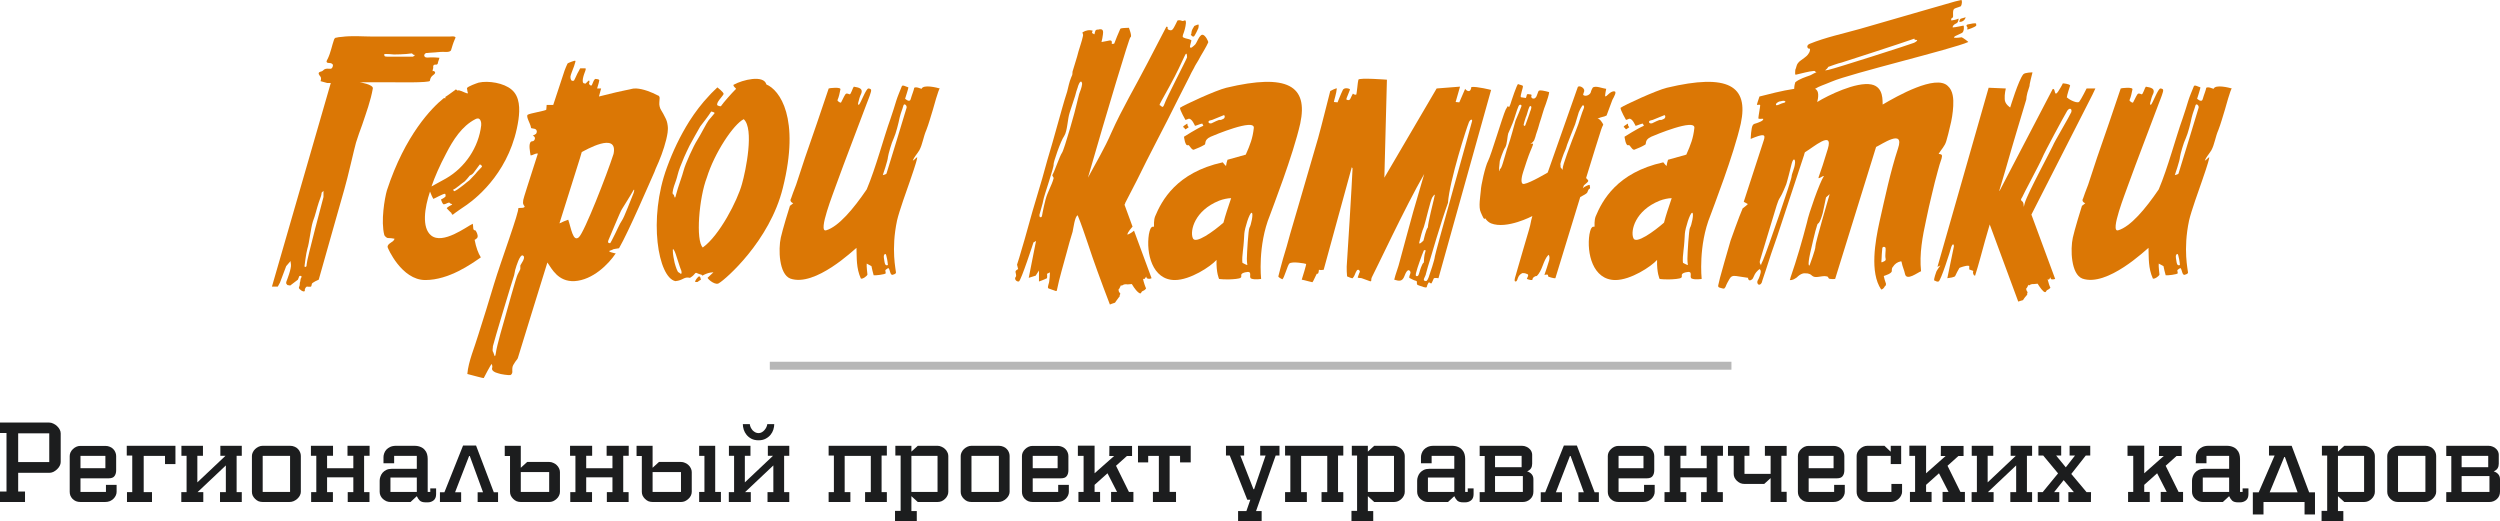
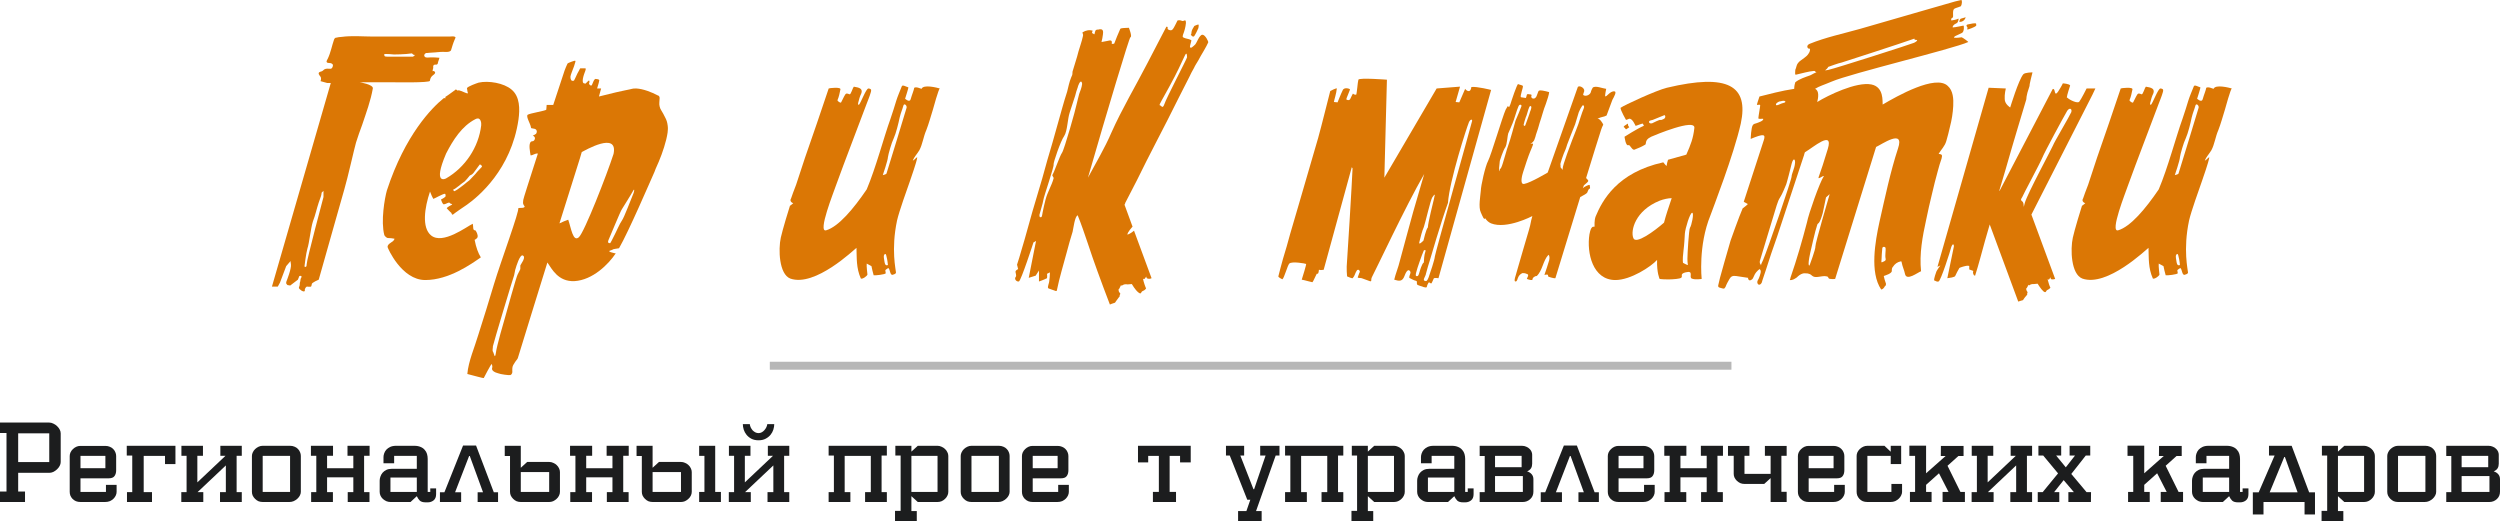
<svg xmlns="http://www.w3.org/2000/svg" width="772" height="161" viewBox="0 0 772 161" fill="none">
  <path d="M140.306 11.289C140.87 11.515 140.644 11.628 140.419 12.192C139.967 13.208 139.628 14.337 139.29 15.466C138.951 16.369 136.919 15.918 136.129 16.03C134.661 16.143 133.194 16.256 131.613 16.369C131.613 16.369 131.5 16.369 131.387 16.482C131.049 16.708 130.823 17.159 131.162 17.498C131.5 17.95 132.403 17.724 132.968 17.724C133.871 17.724 134.774 17.724 135.677 17.837C135.677 18.175 135.451 18.514 135.339 18.966C135.226 19.192 135.226 19.643 135.113 19.756C134.887 20.095 134.548 19.869 134.21 19.982C133.984 19.982 133.871 20.095 133.871 20.207C133.645 20.546 133.871 20.772 133.758 21.111C133.645 21.224 133.645 21.901 133.532 22.014C133.758 21.788 134.21 22.014 134.323 22.239C134.435 22.465 134.323 22.691 134.097 22.917C133.871 23.143 133.645 23.256 133.419 23.481C132.968 23.933 132.855 24.384 132.742 24.949C132.742 25.626 121.792 25.401 120.776 25.401C119.082 25.401 112.76 25.401 111.067 25.401C111.067 25.401 115.357 26.078 115.131 27.32C114.454 31.158 113.099 34.77 111.857 38.496C111.18 40.302 110.503 42.221 109.938 44.028C109.486 45.495 107.342 55.091 106.326 58.477C105.422 61.751 104.406 65.138 103.503 68.412C101.81 74.395 100.117 80.378 98.423 86.362C98.423 86.362 96.278 87.265 96.278 87.716C96.278 88.055 96.052 88.507 96.052 88.507C96.052 88.507 95.488 88.619 94.924 88.507C94.472 88.394 94.133 89.297 94.133 89.297C94.133 89.297 94.133 89.297 94.133 89.748C94.02 90.313 93.117 89.748 93.117 89.748C93.117 89.748 93.117 89.748 92.553 89.297C91.988 88.732 92.553 88.619 92.553 87.829C92.553 87.039 92.779 87.039 92.779 86.475C92.779 85.91 93.117 85.797 93.117 85.459C93.117 85.007 92.44 85.233 92.44 85.233L91.988 86.362L89.618 88.168C89.618 88.168 89.618 88.168 88.94 88.055C88.376 87.942 88.94 88.055 88.602 87.829C88.15 87.49 88.489 86.813 88.489 86.813C88.489 86.813 90.069 82.862 89.844 81.62C89.731 81.056 89.731 80.717 89.731 80.604L88.376 82.185L86.457 87.265L85.779 88.507H83.973L102.149 25.626C101.81 25.626 101.471 25.626 101.245 25.626C101.133 25.626 101.133 25.626 101.02 25.626L98.988 25.062C98.988 25.062 99.326 24.272 98.988 23.707C98.649 23.256 97.859 22.465 98.988 22.127C99.665 22.014 99.778 21.675 100.117 21.449C100.681 21.111 101.245 21.224 101.923 21.224C102.036 21.224 102.149 21.224 102.261 21.224C102.374 21.111 102.487 20.998 102.6 20.885C102.939 20.207 102.939 19.869 102.261 19.53C101.923 19.417 101.02 19.53 100.907 19.192C100.681 18.966 101.133 18.288 101.245 18.063C102.149 16.143 102.487 14.111 103.165 12.192C103.277 12.079 103.277 11.854 103.503 11.741C103.616 11.628 103.729 11.628 103.842 11.628C104.406 11.515 104.858 11.402 105.422 11.402C108.696 10.95 112.083 11.289 115.244 11.289C121.114 11.289 126.985 11.289 132.855 11.289C134.887 11.289 136.806 11.289 138.838 11.289C139.177 11.289 139.854 11.176 140.306 11.289ZM99.891 60.848V58.929L99.326 59.493C99.213 60.397 99.213 60.397 98.423 62.542C97.746 64.574 97.407 66.38 96.617 68.412C95.94 70.557 95.488 75.185 94.924 76.766C94.472 78.346 94.02 82.297 94.02 82.297C94.02 82.297 94.698 82.862 94.698 81.62C94.698 80.266 99.891 60.848 99.891 60.848ZM127.549 17.498C127.549 17.498 128.452 16.821 128.114 16.934C127.775 17.159 127.21 16.482 127.21 16.482C125.065 16.821 121.679 16.821 121.679 16.821C121.679 16.821 118.518 16.482 118.631 16.821C118.744 17.159 118.518 17.498 119.534 17.498C120.55 17.498 127.549 17.498 127.549 17.498Z" fill="#DB7705" />
-   <path d="M157.963 27.658C160.56 29.803 160.56 33.642 160.108 36.915C157.851 52.381 147.69 60.735 144.191 63.219C143.852 63.445 140.352 65.815 140.014 66.154C139.562 66.606 139.449 65.815 139.336 65.703C139.111 65.59 138.095 64.461 137.982 64.348C137.869 64.235 138.433 63.783 139.336 63.332C140.127 62.88 139.111 63.106 138.885 62.654C138.546 62.316 137.869 62.993 137.079 63.106C136.627 63.106 136.288 61.864 136.176 61.639C136.401 61.413 136.966 61.3 137.53 60.735C137.643 60.622 137.643 59.945 137.417 59.832C136.74 59.832 134.256 61.3 133.805 61.413C133.579 61.074 133.127 60.058 132.789 59.155C131.095 64.122 130.192 70.331 133.127 72.702C136.74 75.637 144.078 69.992 145.997 69.089C146.223 69.992 145.884 71.234 146.787 71.121C147.013 71.347 147.69 72.476 147.465 73.266C147.352 73.605 146.674 74.056 146.561 74.056C147.013 76.427 147.69 78.233 148.481 79.475C145.545 81.507 138.659 86.475 131.321 86.475C123.983 86.475 119.693 76.54 119.693 76.314C119.581 75.073 121.613 74.847 121.838 73.718C121.161 73.605 120.484 73.492 119.693 73.492C119.468 73.492 118.79 72.928 118.677 72.589C117.549 68.299 118.79 61.187 119.468 58.816C125.112 41.544 133.466 33.19 136.966 30.368C137.079 30.255 137.304 30.255 137.53 30.368C137.53 30.142 137.53 30.029 137.53 29.916C137.643 29.916 140.578 27.771 140.578 27.771C140.578 27.771 140.691 27.433 141.03 27.771C141.143 27.884 141.256 27.884 141.368 27.997C141.481 27.884 141.594 27.884 141.707 27.884C142.836 28.11 144.078 29.013 144.529 28.787C144.304 28.448 144.304 27.545 144.191 27.207C144.529 26.642 147.126 25.739 147.803 25.513C150.851 24.836 155.593 25.626 157.963 27.658ZM137.756 55.091C143.626 51.704 147.803 45.495 148.594 38.722C148.706 37.819 148.368 36.577 147.577 36.577C147.239 36.577 147.013 36.69 146.787 36.802C142.61 38.947 139.901 43.237 137.756 47.414C135.724 51.252 134.256 54.639 133.24 57.574C133.466 57.462 137.756 55.091 137.756 55.091ZM148.819 51.478C148.932 51.14 148.255 50.688 148.142 50.801C148.029 50.914 146.561 52.946 146.223 53.397C145.771 53.962 145.32 54.075 145.094 54.188C144.868 54.413 143.626 56.107 143.062 56.333C142.497 56.671 140.804 58.252 139.901 58.59C139.901 58.59 140.127 59.042 140.352 59.042C140.465 59.042 141.03 58.59 141.143 58.59C141.368 58.477 142.836 57.349 143.288 57.01C143.626 56.671 144.417 56.107 144.981 55.655C145.433 55.091 146.9 53.736 147.352 53.059C147.916 52.381 148.706 51.704 148.819 51.478Z" fill="#DB7705" />
+   <path d="M157.963 27.658C160.56 29.803 160.56 33.642 160.108 36.915C157.851 52.381 147.69 60.735 144.191 63.219C143.852 63.445 140.352 65.815 140.014 66.154C139.562 66.606 139.449 65.815 139.336 65.703C139.111 65.59 138.095 64.461 137.982 64.348C137.869 64.235 138.433 63.783 139.336 63.332C140.127 62.88 139.111 63.106 138.885 62.654C138.546 62.316 137.869 62.993 137.079 63.106C136.627 63.106 136.288 61.864 136.176 61.639C136.401 61.413 136.966 61.3 137.53 60.735C137.643 60.622 137.643 59.945 137.417 59.832C136.74 59.832 134.256 61.3 133.805 61.413C133.579 61.074 133.127 60.058 132.789 59.155C131.095 64.122 130.192 70.331 133.127 72.702C136.74 75.637 144.078 69.992 145.997 69.089C146.223 69.992 145.884 71.234 146.787 71.121C147.013 71.347 147.69 72.476 147.465 73.266C147.352 73.605 146.674 74.056 146.561 74.056C147.013 76.427 147.69 78.233 148.481 79.475C145.545 81.507 138.659 86.475 131.321 86.475C123.983 86.475 119.693 76.54 119.693 76.314C119.581 75.073 121.613 74.847 121.838 73.718C121.161 73.605 120.484 73.492 119.693 73.492C119.468 73.492 118.79 72.928 118.677 72.589C117.549 68.299 118.79 61.187 119.468 58.816C125.112 41.544 133.466 33.19 136.966 30.368C137.079 30.255 137.304 30.255 137.53 30.368C137.53 30.142 137.53 30.029 137.53 29.916C137.643 29.916 140.578 27.771 140.578 27.771C140.578 27.771 140.691 27.433 141.03 27.771C141.143 27.884 141.256 27.884 141.368 27.997C141.481 27.884 141.594 27.884 141.707 27.884C142.836 28.11 144.078 29.013 144.529 28.787C144.304 28.448 144.304 27.545 144.191 27.207C144.529 26.642 147.126 25.739 147.803 25.513C150.851 24.836 155.593 25.626 157.963 27.658ZM137.756 55.091C143.626 51.704 147.803 45.495 148.594 38.722C148.706 37.819 148.368 36.577 147.577 36.577C147.239 36.577 147.013 36.69 146.787 36.802C142.61 38.947 139.901 43.237 137.756 47.414C133.466 57.462 137.756 55.091 137.756 55.091ZM148.819 51.478C148.932 51.14 148.255 50.688 148.142 50.801C148.029 50.914 146.561 52.946 146.223 53.397C145.771 53.962 145.32 54.075 145.094 54.188C144.868 54.413 143.626 56.107 143.062 56.333C142.497 56.671 140.804 58.252 139.901 58.59C139.901 58.59 140.127 59.042 140.352 59.042C140.465 59.042 141.03 58.59 141.143 58.59C141.368 58.477 142.836 57.349 143.288 57.01C143.626 56.671 144.417 56.107 144.981 55.655C145.433 55.091 146.9 53.736 147.352 53.059C147.916 52.381 148.706 51.704 148.819 51.478Z" fill="#DB7705" />
  <path d="M206.174 38.722C206.4 40.189 206.061 41.657 205.723 43.124C204.932 46.285 203.803 49.221 202.449 52.156C202.336 52.494 202.223 52.833 202.11 53.059C200.642 56.333 194.208 71.347 191.16 76.653C190.031 76.879 189.353 76.879 189.128 77.105C188.902 77.33 187.321 77.443 188.676 77.895C189.24 78.008 189.692 78.233 190.144 78.233C187.886 81.62 183.031 86.475 177.387 86.813C172.307 87.039 170.388 82.975 169.033 81.056C169.033 81.056 159.889 110.52 159.889 110.633C159.663 111.085 159.099 111.649 158.873 112.101C158.195 113.117 158.195 113.343 158.195 114.471C158.308 115.036 158.083 115.6 157.631 115.826C157.292 115.939 154.583 115.6 153.793 115.262C152.89 115.036 151.648 114.471 151.986 113.568C152.099 113.23 151.986 112.778 151.874 112.439C151.648 112.214 149.503 116.616 149.39 116.729C149.164 116.842 145.777 115.826 144.31 115.487C144.648 111.536 146.568 107.246 147.697 103.408C149.39 98.215 150.97 92.909 152.551 87.716C154.583 80.943 160.566 64.799 160.002 64.348C160.453 64.009 161.808 64.461 162.034 63.783C161.695 63.219 161.356 63.106 161.582 61.751C161.582 61.413 163.501 55.542 166.098 47.414C165.195 47.301 164.63 47.979 163.84 47.979C163.727 47.075 163.05 44.253 164.066 43.689C164.292 43.689 164.404 43.576 164.63 43.576C164.969 43.463 165.195 43.011 165.195 42.673C165.195 42.334 164.856 41.995 164.517 41.883C164.856 41.77 165.195 41.544 165.533 41.318C165.759 40.979 165.872 40.528 165.646 40.189C165.42 39.738 164.856 39.738 164.292 39.625C164.179 39.625 164.066 39.625 164.066 39.512C163.953 39.512 163.953 39.399 163.953 39.286C163.727 38.044 162.372 36.012 162.937 35.448C163.501 34.996 168.581 34.206 168.694 33.867C168.694 33.416 168.807 32.964 168.807 32.4C169.485 32.4 170.162 32.4 170.839 32.4C172.871 26.304 174.339 21.788 174.339 21.788C174.339 21.788 175.129 19.756 175.242 19.643C175.355 19.417 177.613 18.627 177.613 18.74C177.726 18.966 177.838 18.74 177.274 20.433C176.71 22.014 176.258 22.917 176.145 23.707C176.145 24.61 176.484 25.062 176.935 24.949C177.387 24.949 177.161 24.949 177.726 23.933C178.177 22.917 178.516 22.239 178.742 21.901C178.967 21.562 179.08 21.111 179.193 21.111C179.419 21.111 180.774 21.111 180.774 21.111C180.774 21.111 180.999 21.111 180.774 21.788C180.548 22.352 180.096 23.594 179.983 24.384C179.87 25.288 179.983 25.739 180.435 25.739C180.886 25.739 180.322 26.078 180.886 25.739C181.338 25.401 181.903 24.497 182.015 25.062C182.128 25.513 181.677 25.852 182.015 26.078C182.354 26.416 182.58 26.642 182.806 26.191C183.031 25.739 183.483 24.159 184.047 24.384C184.499 24.497 184.725 24.384 185.063 24.723C185.063 24.949 184.838 25.965 184.386 27.32C184.838 27.32 185.176 27.32 185.628 27.32L184.951 29.803C189.015 28.787 192.288 27.997 193.079 27.884C195.562 27.433 194.998 27.32 196.465 27.32C198.61 27.433 201.207 28.448 203.126 29.465C203.239 29.465 203.465 29.577 203.578 29.803C203.69 29.916 203.69 30.142 203.69 30.368C203.69 31.158 203.465 32.061 203.69 32.851C203.803 33.303 203.916 33.642 204.142 33.98C204.594 34.77 205.045 35.448 205.384 36.238C205.835 37.028 206.061 37.819 206.174 38.722ZM161.469 80.604C161.469 80.604 162.259 79.249 161.469 78.911C160.566 78.346 159.324 82.523 159.211 82.975C158.986 83.539 159.099 83.652 158.76 85.007C158.308 86.249 152.325 106.117 152.212 106.908C152.212 107.585 151.986 108.15 152.212 108.601C152.551 108.94 152.777 111.198 153.115 109.053C153.341 106.908 155.712 98.892 155.938 98.102C156.163 97.312 159.55 85.007 159.889 84.668C160.115 84.329 160.679 83.088 160.679 83.088V81.959L161.469 80.604ZM178.742 73.266C180.435 71.799 187.434 53.849 189.466 47.527C190.934 40.415 180.548 46.511 179.645 46.963L179.08 48.882L172.758 68.976C173.436 68.638 175.016 67.96 175.468 67.847C176.371 70.444 176.935 74.847 178.742 73.266ZM195.337 60.397C195.901 59.268 196.014 58.026 195.562 58.816C195.111 59.719 192.401 64.009 192.063 64.574C191.611 65.138 188.45 72.928 187.886 74.169C187.434 75.298 188.45 75.073 188.45 75.073C188.45 75.073 189.128 73.944 189.579 72.928C190.144 71.912 191.385 68.976 192.063 68.073C192.74 67.17 194.885 61.413 195.337 60.397Z" fill="#DB7705" />
-   <path d="M236.662 26.078C240.726 27.771 247.161 36.351 241.742 58.026C237.678 74.508 223.905 86.362 222.099 87.378C221.083 88.281 218.825 86.475 218.486 85.797C219.051 85.233 220.292 84.104 220.292 84.104C220.292 84.104 218.825 83.991 216.906 85.12C216.68 84.668 216.454 84.894 215.438 84.442C214.422 83.878 214.987 84.668 213.067 85.797C211.148 85.346 211.035 86.587 208.552 86.813C203.246 85.684 200.085 67.622 205.955 51.704C207.762 46.737 210.019 41.995 212.842 37.48C214.648 34.657 216.68 31.948 219.051 29.465C219.615 28.787 221.309 27.207 221.534 26.981C221.534 26.981 223.453 28.448 223.453 29.013C223.341 29.577 220.97 31.722 221.534 32.513C221.647 32.626 222.55 32.964 222.663 32.738C223.341 31.722 225.824 28.9 227.292 27.433C227.179 27.094 226.389 26.755 226.501 26.191C229.324 24.61 235.871 23.03 236.662 26.078ZM209.568 84.104C209.794 84.104 210.471 85.12 210.471 84.104C210.358 83.201 210.471 83.991 209.907 82.297C209.342 80.491 209.003 79.475 208.665 78.459C208.326 77.443 207.762 76.427 207.762 77.217C207.762 78.798 208.1 79.927 208.326 81.169C208.665 82.41 209.229 84.104 209.568 84.104ZM215.325 43.237C216.341 41.657 218.26 37.819 218.825 37.141C219.389 36.464 220.292 35.448 220.631 34.996C220.857 34.657 219.615 34.432 219.615 34.432C218.938 35.561 217.019 38.044 216.228 39.06C215.551 40.189 213.632 43.689 212.955 44.931C212.39 46.059 211.6 47.753 211.261 48.543C210.923 49.333 210.697 49.898 210.019 51.591C209.342 53.285 209.116 54.752 208.778 55.655C208.439 56.446 207.762 58.59 207.762 59.042C207.649 59.493 207.649 60.058 207.987 60.058C208.213 60.058 208.326 62.203 208.778 60.058C209.342 57.8 210.697 54.3 211.148 52.494C211.6 50.688 214.196 44.931 215.325 43.237ZM229.098 56.897C230.34 52.607 232.936 39.738 229.662 36.802C226.501 38.383 220.631 47.188 218.26 54.865C215.89 60.961 214.761 74.282 217.019 76.427C222.212 72.702 227.743 61.864 229.098 56.897ZM215.438 85.684C216.116 85.007 215.89 85.458 216.228 85.571L216.454 86.362C216.454 86.362 215.664 86.813 215.438 87.039C215.325 87.152 214.874 87.039 214.648 87.039C214.535 87.039 214.874 86.249 215.438 85.684Z" fill="#DB7705" />
  <path d="M284.575 27.433C285.14 25.965 289.429 27.094 290.22 27.32C289.881 27.32 288.188 33.416 288.075 33.867C287.397 36.012 286.833 38.157 286.043 40.189C285.14 42.221 284.914 44.479 283.898 46.398C283.22 47.527 282.317 48.43 281.866 49.559C282.204 49.672 283.446 47.979 283.22 48.769C282.995 50.236 281.414 54.639 280.963 55.994C280.059 58.59 277.689 65.138 277.011 68.073C275.092 77.105 276.673 83.426 276.673 84.104C276.786 84.668 275.431 84.894 275.431 84.894C274.641 84.329 274.979 83.426 274.302 82.749C274.076 82.975 273.286 83.314 273.399 83.539C273.399 83.878 273.512 84.104 273.512 84.329C273.625 84.781 269.899 85.12 269.786 85.007C269.673 84.781 269.109 82.297 269.109 82.185C268.996 82.072 267.98 81.62 267.641 81.394C267.529 82.185 267.867 84.555 267.867 84.781C267.754 85.233 266.4 86.249 265.835 86.023C264.368 82.749 264.593 79.701 264.48 76.54C263.803 76.992 251.724 88.732 244.047 86.023C240.548 84.668 240.322 76.992 241.112 73.379C241.564 71.234 243.821 63.783 243.934 63.558C243.934 63.558 244.725 62.993 244.95 62.767C243.596 62.203 244.273 61.3 244.273 61.3C244.273 61.3 245.402 58.026 245.853 57.01C246.757 54.3 247.66 51.478 248.563 48.769C251.046 41.657 253.53 34.432 255.901 27.32C256.014 27.207 259.852 26.755 259.513 27.658C259.287 28.787 259.062 29.916 258.61 30.932C258.61 31.271 259.626 31.948 259.739 31.61C260.078 31.045 260.529 29.916 260.981 29.239C261.32 28.674 261.771 28.9 262.336 29.126C262.787 29.239 263.239 27.207 263.69 26.755C264.142 26.981 266.738 26.868 265.948 28.9C265.496 29.803 265.271 30.706 265.045 31.61C264.932 31.948 264.932 32.287 265.158 32.4C265.722 32.174 267.416 27.207 268.206 27.32C269.335 27.433 268.996 28.11 268.883 28.561C268.545 29.803 267.98 31.045 267.529 32.287C265.948 36.464 264.368 40.641 262.787 44.818C261.207 48.995 259.626 53.172 258.159 57.236C257.481 59.268 252.401 71.912 255.111 71.121C258.949 69.992 263.577 64.461 267.641 58.477C270.464 51.817 272.947 42.334 274.979 36.69C275.657 34.77 276.221 32.851 276.786 31.045C277.124 29.916 278.027 27.771 278.479 26.642C278.705 26.078 279.721 26.755 280.511 26.981C280.624 26.981 279.495 30.481 279.495 30.481C279.608 30.593 280.85 31.722 281.188 30.706C281.64 29.126 282.204 27.884 282.317 27.094C283.107 26.755 283.785 27.207 284.575 27.433ZM273.173 81.056C273.286 81.846 273.738 82.072 274.189 81.846C274.189 81.846 274.076 80.378 273.738 79.137C273.512 77.895 273.06 78.572 272.947 78.911C272.834 79.249 273.06 80.378 273.173 81.056ZM279.947 33.303C280.172 32.626 279.156 31.61 278.931 32.738C278.592 33.98 278.253 34.545 277.802 36.351C277.463 38.044 276.673 41.205 275.995 42.673C275.318 44.028 274.302 47.64 274.189 48.543C274.189 49.446 272.609 54.075 272.609 54.075C272.609 54.075 273.625 53.849 273.738 53.623C273.85 53.397 279.721 34.093 279.947 33.303Z" fill="#DB7705" />
  <path d="M367.909 10.95C367.457 10.499 367.909 10.95 367.909 10.16C367.909 9.37 368.473 8.58 368.812 8.015C368.812 8.015 369.828 7.564 370.054 7.564C370.28 7.677 370.054 8.693 370.054 8.693C370.054 8.693 368.925 11.289 368.586 11.289C368.248 11.289 368.248 11.289 367.909 10.95ZM371.296 10.725C372.199 10.725 373.215 12.87 373.102 13.095C372.65 14.224 370.844 17.159 370.731 17.385C370.505 17.837 370.28 18.175 370.054 18.627C369.602 19.417 369.038 20.207 368.699 20.998C368.135 21.901 367.683 22.917 367.232 23.82C366.103 25.965 365.087 28.11 363.958 30.255C361.7 34.77 359.442 39.286 357.071 43.802C355.039 47.753 353.007 51.704 351.088 55.655C349.846 58.026 348.717 60.284 347.476 62.654C347.476 62.88 347.363 62.993 347.25 63.219L349.733 69.992C349.733 69.992 348.04 71.799 348.153 72.476C349.169 72.137 350.185 71.234 350.185 71.234L355.604 85.91C355.604 85.91 355.039 86.249 354.362 86.023C353.685 85.797 354.249 84.894 353.685 85.797C353.12 86.813 352.781 85.233 353.12 86.813C353.572 88.394 353.91 89.071 353.91 89.071C353.91 89.071 353.572 89.635 352.894 89.861C352.217 90.087 352.556 91.103 351.54 90.313C350.524 89.522 349.508 87.716 349.508 87.716C348.153 87.829 348.153 87.829 348.153 87.829C348.153 87.829 347.363 87.603 346.685 88.055C345.895 88.619 346.46 87.378 345.895 88.619C345.444 89.748 345.331 88.958 345.444 89.748C345.556 90.538 346.121 90.426 345.895 90.877C345.556 91.329 346.008 91.442 345.444 91.893C344.992 92.458 344.315 93.474 344.315 93.474L343.299 93.812L342.734 94.038C341.379 90.538 340.138 87.152 338.896 83.765C336.751 78.008 335.058 72.137 332.8 66.493C331.897 66.719 331.445 70.67 331.219 71.573C330.542 73.718 329.977 75.75 329.413 77.895C328.397 81.733 327.155 85.684 326.365 89.635C326.365 89.748 326.365 89.748 326.365 89.748C326.252 89.861 326.139 89.861 326.026 89.861C325.462 89.635 324.785 89.41 324.107 89.184C323.994 89.184 323.768 89.071 323.656 88.958C323.43 88.507 323.994 87.378 323.994 86.926C324.107 86.249 324.22 84.894 324.22 84.104L323.317 84.555C323.317 84.555 323.43 85.346 323.317 85.91C322.188 86.475 320.833 86.926 320.833 86.926V83.539L319.817 85.12L317.672 85.797L319.93 74.395C319.817 74.508 319.14 74.847 319.14 74.847C319.14 74.847 315.302 86.7 314.624 86.926C313.834 87.039 313.157 86.136 313.608 85.571C314.06 85.12 313.495 84.217 313.608 83.765C313.721 83.426 314.399 83.088 314.399 83.088L314.06 81.733C314.286 81.056 314.511 80.378 314.737 79.588C315.302 77.669 315.866 75.75 316.431 73.831C317.221 71.008 318.011 68.186 318.801 65.364C319.817 61.864 320.833 58.477 321.849 55.091C322.865 51.365 323.881 47.753 325.01 44.028C326.026 40.415 327.042 36.802 328.058 33.19C328.51 31.61 328.961 30.029 329.526 28.336C329.865 26.981 330.203 25.288 330.768 23.933C330.881 23.707 330.994 23.368 331.106 23.143C331.219 22.691 331.106 22.127 331.332 21.675C331.558 20.772 331.897 19.982 332.122 19.079C332.461 17.95 332.8 16.934 333.026 15.918C333.477 14.337 334.042 12.87 334.38 11.289C334.493 10.838 334.493 10.612 334.267 10.16V10.047C334.38 9.934 334.38 9.934 334.38 9.934C335.283 9.37 336.412 9.144 337.428 9.483C337.315 9.709 337.203 9.934 337.203 10.273C337.654 10.16 337.767 10.838 337.993 10.499C337.993 10.386 338.219 9.483 338.331 9.37C338.444 9.257 338.67 9.144 338.783 9.144C339.009 9.144 339.347 9.144 339.573 9.031C340.702 8.918 340.702 9.709 340.589 10.612C340.476 11.402 340.363 12.192 340.138 12.982C340.815 12.87 341.379 12.757 341.944 12.644C342.847 12.418 343.524 12.305 343.299 13.434C343.299 13.66 343.976 13.547 344.089 13.434C344.653 11.966 345.218 10.499 345.895 9.031C345.895 8.918 346.008 8.805 346.121 8.805C346.121 8.693 347.814 8.58 348.604 8.58C348.604 8.58 349.733 11.402 349.056 11.515C348.717 11.628 341.944 34.093 335.961 54.865C338.444 50.236 341.154 45.721 343.186 40.979C346.46 33.642 350.637 26.642 354.249 19.643C356.168 15.918 358.2 12.079 360.119 8.354C360.119 8.241 360.345 8.241 360.345 8.241C360.797 8.354 360.458 8.805 360.571 8.918C360.684 9.031 360.684 9.144 360.797 9.144C361.248 9.37 361.7 9.483 362.039 9.144C362.377 8.805 362.716 8.128 362.942 7.677C363.167 7.225 363.393 6.773 363.619 6.322C363.619 6.322 364.296 6.096 364.974 6.435C365.538 6.773 366.215 5.532 366.215 7.112C366.103 8.354 365.764 9.596 365.312 10.725C365.199 11.289 365.087 11.402 365.538 11.628C366.215 11.966 367.006 11.966 367.683 12.305C367.796 12.418 367.909 12.418 367.909 12.531C367.909 12.644 367.344 14.45 367.457 14.563C367.57 14.789 367.909 14.789 368.135 14.563C368.36 14.45 369.038 13.773 369.151 13.66C369.489 13.321 370.392 10.725 371.296 10.725ZM334.154 25.965C334.154 25.852 334.154 25.626 334.042 25.401C333.59 24.497 332.8 26.755 332.8 26.981C332.461 27.884 332.235 28.674 332.01 29.577C331.445 31.271 330.881 33.077 330.316 34.77C329.639 36.802 329.639 40.415 328.623 41.995C327.494 43.576 325.236 50.236 325.349 50.801C325.575 51.365 322.301 60.735 322.188 61.751C322.075 62.654 321.172 65.477 321.059 66.041C320.946 66.267 320.833 67.283 321.511 67.057C321.849 66.944 321.849 65.928 321.962 65.59C322.188 64.348 322.527 62.993 322.865 61.639C323.43 59.381 324.785 57.236 325.349 55.091C325.462 54.752 324.785 54.3 325.01 53.962C325.462 53.397 327.268 48.092 327.945 47.188C328.623 46.285 332.235 33.529 332.461 32.174C332.687 31.045 333.026 30.029 333.251 29.013C333.59 28.11 334.042 26.981 334.154 25.965ZM359.555 32.174C360.007 30.593 366.554 18.063 366.554 17.724C366.554 17.385 366.554 15.918 365.99 16.934C365.538 17.95 365.087 18.853 363.958 21.224C362.829 23.707 358.99 30.593 358.652 31.158C358.313 31.835 357.862 32.513 358.2 32.513C358.652 32.626 358.99 33.754 359.555 32.174Z" fill="#DB7705" />
-   <path d="M366.066 39.963L365.615 39.399C365.615 39.399 365.05 39.286 365.615 38.834C366.292 38.383 366.631 38.157 366.631 38.157L366.744 38.834C367.082 39.286 367.082 39.286 367.082 39.286L366.066 39.963ZM378.71 27.094C397.676 22.578 403.998 26.529 401.514 38.157C399.256 48.092 392.934 64.235 392.144 66.493C388.306 75.863 389.435 86.136 389.435 86.136C389.435 86.136 387.403 86.475 386.387 86.023C385.371 85.571 387.177 83.426 384.468 84.104C381.871 84.781 384.919 85.797 381.645 86.136C378.484 86.475 376.452 86.136 376.452 86.136C376.452 86.136 375.549 84.329 375.662 80.266C373.856 82.297 367.534 86.475 362.793 86.475C355.793 86.475 353.874 78.121 354.777 72.363C354.89 72.024 355.003 70.783 355.568 70.218C355.68 69.992 356.132 69.992 356.358 69.992C356.358 69.767 356.245 67.96 356.697 66.831C358.729 61.977 363.244 53.285 377.581 50.124C377.581 50.124 378.372 51.14 378.597 51.252C378.71 50.575 378.823 49.898 379.049 49.333L384.693 47.753C386.048 44.705 386.838 42.673 387.177 39.512C387.516 36.464 374.872 41.77 373.856 42.221C371.598 43.237 372.501 44.592 371.937 44.705C370.582 45.495 370.131 45.608 368.776 46.172C367.986 46.624 367.308 44.592 366.857 44.818C365.954 45.269 365.615 42.221 365.615 42.221C365.615 42.221 369.679 39.625 371.598 38.834L371.259 38.157C370.808 38.157 369.115 38.947 369.002 38.834C369.002 38.834 367.986 36.351 366.97 36.69C366.744 36.802 366.179 37.028 366.066 37.028C366.066 37.028 364.373 34.093 364.373 33.303C365.389 32.513 375.436 27.884 378.71 27.094ZM377.807 36.69C378.372 36.351 378.259 35.561 377.92 35.561C377.694 35.673 374.307 37.028 374.307 37.028C373.404 37.254 373.179 37.254 373.179 37.706C373.291 38.27 374.195 38.157 374.42 37.931C374.646 37.819 376.452 36.915 376.678 37.028C376.904 37.141 377.356 36.915 377.807 36.69ZM377.807 68.751C378.372 66.493 379.275 63.896 380.178 61.187C379.162 61.187 377.581 61.526 376.452 61.977C368.889 65.025 367.421 71.234 368.324 73.492C369.002 75.637 374.872 71.347 377.807 68.751ZM385.032 79.927C385.032 78.459 385.484 70.783 385.822 70.331C386.274 69.767 387.177 65.703 386.5 65.703C385.822 65.703 384.355 70.557 384.242 72.137C384.129 73.831 384.129 74.847 383.79 77.669C383.452 80.491 383.677 81.169 383.677 81.169C383.677 81.169 384.919 81.846 385.145 81.846C385.258 81.846 385.032 81.394 385.032 79.927Z" fill="#DB7705" />
  <path d="M454.358 26.868C456.051 26.642 460.454 27.771 460.454 27.771L444.198 85.91C444.198 85.91 442.843 85.684 442.73 86.023C442.617 86.362 442.053 87.49 442.053 87.49C441.488 87.603 441.601 87.039 441.15 87.265C441.037 87.378 440.698 88.055 440.585 88.619C440.472 89.071 438.892 88.394 438.214 88.168C437.424 87.942 437.537 87.716 437.537 87.039C437.537 86.587 436.747 86.7 436.295 86.362C436.182 86.249 435.166 85.91 435.166 85.684C435.166 85.007 435.731 84.442 435.505 83.878C434.715 82.523 433.924 84.668 433.699 85.233C433.021 87.039 432.005 86.813 430.538 86.362C430.876 84.781 431.892 82.297 432.231 80.717C433.586 75.524 435.053 70.444 436.408 65.364C437.537 61.526 438.666 57.574 439.795 53.736C434.15 63.445 424.442 84.217 423.651 85.571C423.2 86.475 423.764 87.039 422.974 86.813C422.184 86.587 421.281 86.136 420.49 85.91C420.152 85.797 419.474 85.91 419.249 85.684C419.362 85.233 419.587 84.894 419.7 84.442C419.813 84.217 419.926 83.991 419.926 83.765C419.813 83.539 419.587 83.201 419.362 83.314C419.136 83.314 419.023 83.426 418.91 83.652C418.458 84.329 418.346 85.233 417.781 85.797C417.781 86.249 416.088 85.346 415.975 85.346C415.862 84.329 415.862 83.314 415.862 82.297C415.975 81.281 417.555 55.429 417.668 52.043C417.668 51.817 417.442 51.817 417.442 51.591L408.75 83.314C407.282 83.539 407.395 83.201 407.282 83.314C407.282 83.426 407.169 84.442 406.944 84.555C406.944 84.668 406.718 84.442 406.718 84.442C406.492 84.555 405.589 86.926 405.25 87.152C405.024 87.152 402.767 86.475 401.976 86.362C402.315 85.346 403.444 81.62 403.331 81.507C403.218 81.394 398.928 80.604 398.138 81.394C397.574 81.959 396.558 85.91 395.993 86.249C395.993 86.249 394.751 85.684 394.751 85.346C394.864 84.668 395.993 80.717 396.219 79.814C397.009 77.33 397.686 74.847 398.364 72.363C399.267 69.315 400.17 66.267 401.073 63.106C402.089 59.719 406.04 46.059 407.056 42.56C407.96 39.399 410.669 28.448 410.782 28.11C410.895 27.997 412.814 27.094 412.814 27.32C412.701 28.787 411.911 31.158 411.911 31.497L413.04 31.61C413.04 31.61 414.056 29.013 414.62 27.884C415.072 26.755 416.991 27.433 416.878 27.658C416.765 28.11 415.749 30.368 415.749 30.593C415.749 30.932 416.765 31.158 416.991 30.481C417.33 29.803 417.668 29.013 417.781 28.9C417.781 28.9 418.233 29.352 418.797 29.239C419.023 28.787 419.249 25.288 419.474 24.61C419.7 23.933 428.28 24.61 428.28 24.61L427.49 54.865L443.633 27.32L450.858 26.755L449.503 31.497L450.632 31.61C450.632 31.61 452.326 27.658 452.439 27.433C452.326 27.433 454.019 29.352 454.358 26.868ZM438.327 74.621C437.876 76.088 439.569 74.282 439.569 74.282C439.569 74.282 440.359 70.783 440.924 70.218C440.924 68.976 442.73 61.751 442.73 61.751L443.069 60.171C442.843 60.171 442.956 59.945 442.278 60.961C441.714 61.864 440.134 68.864 439.682 70.105C439.117 71.347 438.666 73.266 438.327 74.621ZM438.214 84.442C438.44 83.652 439.117 81.281 439.682 81.056C439.682 80.604 439.795 78.572 440.133 77.782C440.472 76.879 439.682 77.33 439.682 77.33C439.117 78.572 437.537 83.088 437.424 83.765C437.198 84.442 437.085 85.12 437.311 85.233C437.65 85.346 437.989 85.346 438.214 84.442ZM454.584 37.367C454.696 36.577 453.793 36.915 453.455 38.157C453.116 38.834 447.584 55.768 447.133 62.654C444.875 68.864 441.714 79.814 441.714 79.814C441.262 81.169 440.585 83.539 440.359 84.442C440.246 85.346 439.23 86.475 439.908 86.7C440.472 86.926 440.698 86.813 441.15 85.684C441.601 84.442 443.069 80.04 443.069 79.249C443.069 78.572 454.471 38.044 454.584 37.367Z" fill="#DB7705" />
  <path d="M498.59 28.223C499.267 28.336 498.477 29.803 497.912 30.819C497.574 31.835 496.445 34.657 496.106 35.673C494.977 36.238 494.977 35.899 493.171 36.69C493.961 36.351 494.977 38.157 495.09 38.496C494.639 39.286 494.187 40.754 493.961 41.544C493.623 42.447 491.929 48.092 489.784 54.978C490.123 55.317 490.462 55.655 490.462 55.881C490.462 56.107 489.784 56.671 489.107 57.236C488.994 57.574 488.881 57.8 488.768 58.139C489.107 57.8 489.559 57.574 490.01 57.349C491.139 56.784 490.913 57.349 490.913 57.349C490.913 57.349 491.139 58.252 490.913 58.252C490.575 58.252 490.349 58.929 490.123 59.493C490.01 59.719 489.107 60.284 487.978 60.848C484.817 71.121 481.43 82.185 480.301 85.91C479.85 86.023 478.044 85.458 478.044 85.346C478.157 84.442 477.366 84.894 476.915 84.894C477.479 83.314 477.931 81.846 478.382 80.378C478.495 79.814 478.608 79.024 478.157 78.685C476.463 80.491 476.35 83.539 474.544 85.233C473.867 85.233 473.189 85.797 473.189 86.475C472.625 86.587 471.496 86.136 471.496 86.136C471.609 85.684 472.06 85.12 471.835 84.781C471.722 84.668 471.496 84.555 471.383 84.555C470.932 84.329 470.48 84.329 470.141 84.329C469.577 84.555 469.125 85.007 468.9 85.459C468.561 86.023 468.561 86.926 467.996 86.926C467.432 86.926 467.883 85.571 467.996 85.233C468.222 84.442 468.448 83.652 468.674 82.862C469.803 78.798 471.044 74.847 472.173 70.895C472.851 68.525 472.512 69.089 473.189 66.719C473.189 66.719 465.287 70.895 460.433 68.976C459.642 68.638 459.078 68.073 458.626 67.396C458.288 68.073 457.836 66.831 457.272 65.59C456.482 64.009 457.159 60.397 457.272 58.929C457.272 57.462 458.626 51.365 459.53 49.672C460.433 47.979 463.932 36.125 464.948 33.867C466.077 31.722 465.513 33.416 466.077 32.964C466.19 32.626 466.303 32.4 466.416 32.174C466.755 31.045 468.448 25.965 468.787 25.965C469.238 26.191 470.141 26.304 470.254 26.529C470.48 26.868 469.238 29.803 469.69 30.029C469.803 30.029 471.157 30.255 471.157 30.255C471.27 30.255 471.383 29.577 471.496 29.239C471.722 28.9 471.948 29.126 472.286 29.126C472.625 29.126 472.964 29.126 472.964 29.465C472.851 29.577 472.851 29.69 472.851 29.803C472.851 30.029 472.964 30.255 473.189 30.368C474.544 30.819 474.657 28.9 475.108 28.11C475.334 27.658 477.253 28.11 478.382 28.448C478.382 29.013 477.705 31.158 477.366 32.061C476.576 33.98 476.125 36.012 475.447 37.931C475.108 39.173 474.77 40.302 474.318 41.544C474.205 41.995 474.092 42.447 473.867 43.011C473.754 43.576 473.076 44.14 472.512 44.479C472.738 44.366 472.851 44.366 473.076 44.366C473.754 44.14 473.189 45.156 473.076 45.495C472.851 45.947 472.738 46.398 472.512 46.85C472.06 47.866 470.706 51.93 470.367 53.059C470.141 53.736 469.125 57.123 470.706 56.784C472.625 56.446 477.931 53.285 477.931 53.285L487.188 26.981C487.414 26.191 489.333 26.981 489.22 28.11C489.107 28.448 488.994 28.787 488.881 29.126V29.239C488.881 29.352 488.994 29.352 489.107 29.465C489.897 29.803 491.026 29.239 491.252 28.448C491.252 28.223 491.703 27.207 491.816 27.094C492.607 26.304 494.864 27.32 495.993 27.433C495.88 27.997 495.655 29.126 495.655 29.69C496.106 30.142 497.122 27.997 498.59 28.223ZM471.157 36.238C470.932 36.802 470.48 38.496 470.48 38.609C470.593 38.722 470.819 39.173 471.044 38.609C471.27 37.931 472.399 34.996 472.512 34.432C472.738 33.98 472.964 33.077 472.851 32.964C472.851 32.738 472.512 32.626 472.286 32.964C471.835 33.867 471.496 35.673 471.157 36.238ZM467.996 37.254C468.335 36.464 469.69 33.303 469.803 32.851C470.028 32.4 469.238 31.948 468.9 32.851C468.448 33.754 467.432 37.367 467.093 38.044C466.867 38.722 465.964 40.641 465.739 41.205C465.513 41.77 465.4 44.592 464.835 45.495C464.158 46.398 463.142 49.672 463.142 49.672L462.916 51.93C462.916 51.93 463.029 53.51 463.142 52.607C463.255 51.704 463.255 52.494 463.594 51.704C464.045 50.914 465.4 45.608 465.851 44.592C466.303 43.463 467.771 38.044 467.996 37.254ZM488.994 33.642C489.446 32.738 488.881 32.174 488.543 32.738C487.978 33.642 488.091 33.416 487.526 34.657C487.075 36.012 486.849 37.028 486.398 38.383C485.833 39.738 484.253 43.802 483.914 44.705C483.688 45.608 483.124 46.963 482.898 47.414C482.672 47.866 481.995 50.011 481.882 50.462C481.769 50.914 481.995 51.252 481.882 51.478C481.769 51.591 482.221 52.043 482.221 52.043C482.221 52.043 482.559 52.833 482.559 52.043C482.446 51.252 485.269 43.802 485.495 43.237C485.72 42.673 487.188 38.947 487.414 38.27C487.639 37.593 488.543 34.657 488.994 33.642Z" fill="#DB7705" />
  <path d="M502.109 39.963L501.657 39.399C501.657 39.399 501.093 39.286 501.657 38.834C502.335 38.383 502.673 38.157 502.673 38.157L502.786 38.834C503.125 39.286 503.125 39.286 503.125 39.286L502.109 39.963ZM514.753 27.094C533.718 22.578 540.04 26.529 537.557 38.157C535.299 48.092 528.977 64.235 528.187 66.493C524.348 75.863 525.477 86.136 525.477 86.136C525.477 86.136 523.445 86.475 522.429 86.023C521.413 85.571 523.219 83.426 520.51 84.104C517.914 84.781 520.962 85.797 517.688 86.136C514.527 86.475 512.495 86.136 512.495 86.136C512.495 86.136 511.592 84.329 511.705 80.266C509.898 82.297 503.576 86.475 498.835 86.475C491.836 86.475 489.917 78.121 490.82 72.363C490.933 72.024 491.046 70.783 491.61 70.218C491.723 69.992 492.174 69.992 492.4 69.992C492.4 69.767 492.287 67.96 492.739 66.831C494.771 61.977 499.287 53.285 513.624 50.124C513.624 50.124 514.414 51.14 514.64 51.252C514.753 50.575 514.866 49.898 515.091 49.333L520.736 47.753C522.091 44.705 522.881 42.673 523.219 39.512C523.558 36.464 510.914 41.77 509.898 42.221C507.641 43.237 508.544 44.592 507.979 44.705C506.624 45.495 506.173 45.608 504.818 46.172C504.028 46.624 503.351 44.592 502.899 44.818C501.996 45.269 501.657 42.221 501.657 42.221C501.657 42.221 505.721 39.625 507.641 38.834L507.302 38.157C506.85 38.157 505.157 38.947 505.044 38.834C505.044 38.834 504.028 36.351 503.012 36.69C502.786 36.802 502.222 37.028 502.109 37.028C502.109 37.028 500.415 34.093 500.415 33.303C501.431 32.513 511.479 27.884 514.753 27.094ZM513.849 36.69C514.414 36.351 514.301 35.561 513.962 35.561C513.737 35.673 510.35 37.028 510.35 37.028C509.447 37.254 509.221 37.254 509.221 37.706C509.334 38.27 510.237 38.157 510.463 37.931C510.689 37.819 512.495 36.915 512.721 37.028C512.946 37.141 513.398 36.915 513.849 36.69ZM513.849 68.751C514.414 66.493 515.317 63.896 516.22 61.187C515.204 61.187 513.624 61.526 512.495 61.977C504.931 65.025 503.464 71.234 504.367 73.492C505.044 75.637 510.914 71.347 513.849 68.751ZM521.075 79.927C521.075 78.459 521.526 70.783 521.865 70.331C522.316 69.767 523.219 65.703 522.542 65.703C521.865 65.703 520.397 70.557 520.284 72.137C520.171 73.831 520.171 74.847 519.833 77.669C519.494 80.491 519.72 81.169 519.72 81.169C519.72 81.169 520.962 81.846 521.187 81.846C521.3 81.846 521.075 81.394 521.075 79.927Z" fill="#DB7705" />
  <path d="M605.753 11.515C605.979 11.515 608.011 12.982 607.785 12.982C603.044 15.127 571.434 22.691 565.677 25.175C562.742 26.416 561.952 26.529 560.484 27.433C561.839 27.997 561.5 30.142 561.161 31.497C564.435 29.465 573.241 25.175 577.869 26.078C581.82 26.868 581.256 31.384 581.369 32.287C585.772 29.69 597.738 22.917 601.463 26.529C603.157 27.997 603.27 30.593 603.157 32.738C603.044 34.883 602.705 37.028 602.141 39.173C601.802 40.641 601.463 42.108 601.012 43.576C600.56 45.156 599.431 46.172 598.641 47.527C599.883 47.64 599.77 47.979 599.544 48.995C599.093 50.236 598.754 51.478 598.415 52.72C597.738 55.091 597.174 57.462 596.609 59.832C595.932 62.542 595.367 65.138 594.803 67.847C593.674 73.04 592.658 78.346 593.222 83.765C592.206 84.104 588.707 86.926 588.255 84.555C588.029 83.426 587.465 82.297 587.239 81.056C587.239 80.943 587.239 80.717 587.013 80.717H586.901C585.884 80.943 585.094 81.507 584.53 82.41C584.304 82.636 584.191 82.975 584.191 83.314C584.191 83.426 584.191 83.652 584.191 83.765C583.965 84.555 582.272 85.007 581.708 85.233C581.82 85.91 582.046 86.587 582.272 87.265C582.385 87.378 582.385 87.603 582.385 87.829C582.385 88.055 582.272 88.281 582.046 88.394C581.82 88.845 581.482 89.297 580.917 89.41C577.305 84.104 579.111 74.395 580.353 68.638C582.046 61.187 583.74 53.059 586.11 45.834C588.255 39.512 580.917 44.705 579.337 45.382C575.95 56.22 566.693 86.136 566.693 86.136C566.241 86.136 565.79 86.249 565.451 86.136C565.225 86.136 565 86.136 564.774 86.023C564.661 85.91 564.435 85.459 564.435 85.459C563.871 85.233 563.193 85.233 562.516 85.346C561.613 85.458 560.484 85.797 559.694 85.233C559.468 85.12 559.355 84.894 559.129 84.781C558.791 84.555 558.452 84.555 558.226 84.442C557.662 84.442 557.21 84.329 556.759 84.442C555.968 84.668 555.404 85.12 554.84 85.684C554.162 86.136 553.485 86.587 552.695 86.475C552.807 86.136 552.92 85.91 552.92 85.684C554.84 80.153 556.533 74.282 558 68.638C558.452 66.154 561.952 56.22 563.193 54.413C563.193 53.962 561.161 55.768 561.613 54.639C562.065 53.51 563.532 48.995 564.435 45.947C566.241 39.963 559.807 45.608 557.436 46.963C557.21 47.075 557.097 48.092 556.984 48.204C554.275 56.558 551.453 64.799 548.743 73.153C547.502 76.54 546.373 80.04 545.244 83.539C544.905 84.555 544.566 85.571 544.228 86.587C544.115 86.813 544.115 87.265 543.889 87.49C543.55 88.055 542.76 88.168 542.647 87.152C542.647 86.813 542.873 86.362 543.099 86.023C543.325 85.459 543.55 84.894 543.663 84.329C543.776 83.878 543.776 83.314 543.325 83.088C542.647 83.652 541.97 84.329 541.631 85.233C541.518 85.459 541.405 85.797 541.18 86.136C540.954 86.362 540.615 86.587 540.277 86.587C539.938 86.475 539.712 86.023 539.825 85.797C538.583 85.571 537.341 85.459 536.1 85.233C535.648 85.233 535.196 85.12 534.858 85.346C534.519 85.458 534.293 85.797 534.068 86.136C533.616 86.926 533.164 87.716 532.826 88.619C532.713 88.732 532.6 88.958 532.487 89.071C532.261 89.184 532.036 89.071 531.923 89.071C530.794 88.732 530.342 88.845 530.681 87.716C530.794 87.039 531.02 86.475 531.132 85.797C531.584 84.217 532.036 82.636 532.487 80.943C533.164 78.685 533.729 76.54 534.406 74.282C534.406 74.282 537.116 66.606 538.132 64.348C539.825 63.106 539.712 62.993 539.712 62.993L538.47 62.316C538.47 62.316 544.115 44.931 544.679 43.237C545.244 41.431 544.679 41.205 540.615 42.899C540.615 42.899 540.728 39.286 541.293 38.609C541.518 38.27 541.97 38.157 542.422 38.044C544.454 37.367 544.566 36.915 544.454 36.69C544.341 36.577 542.873 36.915 542.986 36.464C542.986 36.012 543.55 32.964 543.55 32.513C543.438 32.061 542.647 32.626 542.534 32.287C542.534 32.287 542.986 30.706 543.325 29.803C546.034 29.126 550.211 27.997 554.049 27.433C554.049 26.529 554.275 25.739 554.388 25.401C555.63 24.384 557.436 23.82 559.016 23.256C559.581 23.03 560.484 22.352 561.048 22.352C560.484 22.352 560.71 21.901 560.145 21.901C558.565 22.014 556.307 22.691 554.727 23.03C554.614 23.03 554.501 23.03 554.388 23.03C554.275 22.917 554.388 21.675 554.388 21.562C554.727 20.885 554.727 20.095 555.178 19.53C555.63 18.853 556.533 18.401 557.21 17.837C557.662 17.498 558.113 17.159 558.452 16.595C558.791 16.143 559.016 15.579 558.904 15.014C558.565 15.127 558.113 14.902 558.113 14.45C558 14.111 558.452 13.66 558.791 13.547C563.758 11.515 569.177 10.386 574.37 8.918C581.369 6.886 588.368 4.854 595.48 2.822C598.19 2.032 601.012 1.242 603.721 0.452C603.834 0.452 605.189 0.113 605.64 0C605.979 0.113 605.866 1.355 605.528 1.919C604.512 2.371 604.06 2.371 603.495 2.709C602.818 3.161 603.27 4.967 603.044 5.419C602.705 5.419 602.367 5.87 602.592 6.322C603.27 6.209 604.06 6.096 604.737 5.757C604.963 5.645 604.624 6.999 604.286 7.112C604.173 7.225 603.383 7.564 603.383 7.677C603.157 7.789 602.818 8.467 603.044 8.467C603.834 8.467 606.092 7.902 606.318 7.902C606.544 8.015 606.544 9.822 605.866 10.16C605.189 10.499 604.399 10.838 603.721 11.176C603.608 11.289 603.383 11.402 603.383 11.628C604.173 11.741 604.963 11.628 605.753 11.515ZM582.272 79.814C582.046 78.911 582.385 77.217 582.272 76.653C582.272 76.201 581.369 75.976 581.256 76.653C581.143 77.669 581.03 79.362 581.03 79.927C581.03 80.378 580.804 81.281 581.256 80.943C581.708 80.717 582.498 80.604 582.272 79.814ZM560.597 76.088C560.484 75.298 565 59.945 565 59.945L563.871 60.961C563.758 61.639 563.306 63.783 562.855 65.815C561.726 69.767 561.387 68.638 561.161 69.428C560.484 71.347 559.355 76.653 559.016 78.008C558 82.636 558.791 81.959 558.791 81.959C558.791 81.959 560.71 76.879 560.597 76.088ZM548.63 31.835C548.518 31.948 548.179 32.4 548.63 32.513C549.082 32.513 549.985 31.948 550.55 31.835C551.114 31.722 551.566 31.497 551.227 31.271C550.888 30.932 549.872 31.271 549.872 31.271C549.308 31.271 548.743 31.722 548.63 31.835ZM554.275 50.575C554.501 49.221 553.823 48.43 553.259 50.575C553.146 51.027 551.679 57.01 551.453 57.236C551.34 57.462 550.324 60.058 549.759 60.848C549.195 61.751 549.082 62.09 548.63 63.445C548.179 64.799 543.663 79.927 543.438 80.604C543.325 81.056 543.55 81.733 543.776 81.733C543.663 82.072 543.776 81.959 543.889 81.733C543.889 81.733 544.002 81.62 544.002 81.507C544.002 81.394 544.002 81.507 543.889 81.733C543.889 81.733 543.889 81.733 543.776 81.733C543.889 81.507 544.115 81.056 544.454 80.266C545.808 77.105 553.372 55.204 553.259 54.413C553.259 53.736 554.162 51.93 554.275 50.575ZM591.078 13.208C591.755 12.87 592.545 12.305 591.529 12.305C590.626 12.305 592.094 11.515 590.061 12.305C587.917 13.095 569.515 19.079 568.725 19.304C567.935 19.417 564.548 20.659 564.548 20.659C564.209 21.562 562.629 22.014 564.661 21.562C566.806 21.111 590.4 13.547 591.078 13.208ZM605.076 6.773C604.963 6.773 605.189 5.87 605.528 5.757C605.753 5.645 606.882 5.419 606.995 5.306C606.769 6.322 605.866 6.773 605.189 6.773C605.076 6.773 605.076 6.773 605.076 6.773ZM610.156 7.225C610.269 7.225 610.269 7.902 610.269 7.902C609.817 8.467 607.56 9.144 607.56 9.144C607.447 9.144 607.56 8.467 607.56 8.467C606.882 7.677 607.447 7.564 608.124 7.451C608.463 7.338 609.817 7.112 610.156 7.225Z" fill="#DB7705" />
  <path d="M647.054 27.32L646.151 29.239L627.298 66.267L634.636 86.136C634.636 86.136 634.071 86.362 633.507 86.249C632.942 86.023 633.394 85.12 632.942 86.023C632.491 86.926 632.039 85.459 632.491 86.926C632.829 88.281 633.168 88.845 633.168 88.845C633.168 88.845 632.83 89.297 632.265 89.522C631.701 89.748 631.926 90.651 631.023 89.974C630.233 89.297 629.217 87.603 629.217 87.603C628.088 87.716 628.088 87.716 628.088 87.716C628.088 87.716 627.298 87.603 626.733 88.055C626.169 88.394 626.508 87.378 626.169 88.394C625.717 89.41 625.604 88.845 625.717 89.41C625.83 90.087 626.282 90.087 626.056 90.426C625.83 90.764 626.282 90.877 625.717 91.329C625.266 91.78 624.701 92.683 624.701 92.683L623.911 92.909L623.234 93.135L614.428 69.315C613.977 71.008 613.412 72.702 612.961 74.395C611.945 78.008 611.042 81.62 609.913 85.12C609.574 85.12 609.461 84.894 609.348 84.555C609.235 84.329 609.235 83.991 609.348 83.652C609.01 83.539 608.106 83.201 608.106 83.201C608.106 83.088 608.106 82.975 608.106 82.975C608.106 82.749 608.106 82.297 608.106 82.185C608.106 82.072 607.881 82.072 607.768 82.072C607.09 81.959 605.171 82.636 605.058 82.749C604.72 83.314 603.929 84.781 603.817 85.12C603.704 85.684 601.897 85.797 601.333 85.91L603.365 76.088C603.365 75.185 602.913 75.298 602.575 76.201C602.349 77.217 599.301 86.813 598.624 86.926C598.059 87.039 598.172 86.926 597.269 86.587C597.156 86.023 597.833 84.217 597.946 83.878C598.059 83.539 599.188 81.959 599.188 81.959L598.285 82.41L614.09 27.094L619.395 27.32C619.395 27.32 618.944 29.126 619.057 30.593C619.057 32.174 620.75 33.19 620.75 33.19C620.75 33.19 623.347 24.61 624.814 22.917C625.379 22.352 627.637 22.352 627.637 22.352C627.637 22.352 626.62 26.191 626.733 26.529C625.492 30.029 625.83 30.481 625.717 30.706C624.814 33.754 623.911 36.802 623.008 39.738C621.653 44.14 622.556 41.431 621.202 45.834C619.96 50.124 618.718 54.526 617.363 58.929H617.476L633.846 27.545C633.846 27.545 634.184 27.207 634.41 27.884C634.636 28.561 634.636 29.69 635.652 28.11C636.668 26.529 637.006 25.739 637.006 25.739C637.006 25.739 639.039 25.852 639.264 26.416C638.474 28.787 638.022 30.481 638.361 30.142C639.151 30.932 641.635 32.061 642.087 31.384C642.651 30.706 644.344 27.32 644.344 27.32H647.054ZM639.603 34.657C639.942 33.642 639.151 33.077 638.361 34.206C637.232 36.125 631.362 46.963 630.685 48.656C630.007 50.349 624.589 60.397 624.476 60.848C624.363 61.187 623.685 61.639 624.476 62.203C625.266 62.654 624.588 65.364 625.266 62.654C625.943 60.058 633.733 45.608 633.958 44.931C634.184 44.14 639.264 35.561 639.603 34.657Z" fill="#DB7705" />
  <path d="M683.552 27.433C684.116 25.965 688.406 27.094 689.196 27.32C688.858 27.32 687.164 33.416 687.052 33.867C686.374 36.012 685.81 38.157 685.02 40.189C684.116 42.221 683.891 44.479 682.875 46.398C682.197 47.527 681.294 48.43 680.843 49.559C681.181 49.672 682.423 47.979 682.197 48.769C681.971 50.236 680.391 54.639 679.939 55.994C679.036 58.59 676.666 65.138 675.988 68.073C674.069 77.105 675.65 83.426 675.65 84.104C675.762 84.668 674.408 84.894 674.408 84.894C673.617 84.329 673.956 83.426 673.279 82.749C673.053 82.975 672.263 83.314 672.376 83.539C672.376 83.878 672.489 84.104 672.489 84.329C672.602 84.781 668.876 85.12 668.763 85.007C668.65 84.781 668.086 82.297 668.086 82.185C667.973 82.072 666.957 81.62 666.618 81.394C666.505 82.185 666.844 84.555 666.844 84.781C666.731 85.233 665.377 86.249 664.812 86.023C663.344 82.749 663.57 79.701 663.457 76.54C662.78 76.992 650.701 88.732 643.024 86.023C639.524 84.668 639.299 76.992 640.089 73.379C640.54 71.234 642.798 63.783 642.911 63.558C642.911 63.558 643.701 62.993 643.927 62.767C642.573 62.203 643.25 61.3 643.25 61.3C643.25 61.3 644.379 58.026 644.83 57.01C645.733 54.3 646.637 51.478 647.54 48.769C650.023 41.657 652.507 34.432 654.878 27.32C654.991 27.207 658.829 26.755 658.49 27.658C658.264 28.787 658.039 29.916 657.587 30.932C657.587 31.271 658.603 31.948 658.716 31.61C659.055 31.045 659.506 29.916 659.958 29.239C660.296 28.674 660.748 28.9 661.312 29.126C661.764 29.239 662.216 27.207 662.667 26.755C663.119 26.981 665.715 26.868 664.925 28.9C664.473 29.803 664.248 30.706 664.022 31.61C663.909 31.948 663.909 32.287 664.135 32.4C664.699 32.174 666.393 27.207 667.183 27.32C668.312 27.433 667.973 28.11 667.86 28.561C667.521 29.803 666.957 31.045 666.505 32.287C664.925 36.464 663.344 40.641 661.764 44.818C660.184 48.995 658.603 53.172 657.135 57.236C656.458 59.268 651.378 71.912 654.087 71.121C657.926 69.992 662.554 64.461 666.618 58.477C669.441 51.817 671.924 42.334 673.956 36.69C674.634 34.77 675.198 32.851 675.762 31.045C676.101 29.916 677.004 27.771 677.456 26.642C677.682 26.078 678.698 26.755 679.488 26.981C679.601 26.981 678.472 30.481 678.472 30.481C678.585 30.593 679.827 31.722 680.165 30.706C680.617 29.126 681.181 27.884 681.294 27.094C682.084 26.755 682.762 27.207 683.552 27.433ZM672.15 81.056C672.263 81.846 672.714 82.072 673.166 81.846C673.166 81.846 673.053 80.378 672.714 79.137C672.489 77.895 672.037 78.572 671.924 78.911C671.811 79.249 672.037 80.378 672.15 81.056ZM678.923 33.303C679.149 32.626 678.133 31.61 677.907 32.738C677.569 33.98 677.23 34.545 676.779 36.351C676.44 38.044 675.65 41.205 674.972 42.673C674.295 44.028 673.279 47.64 673.166 48.543C673.166 49.446 671.586 54.075 671.586 54.075C671.586 54.075 672.602 53.849 672.714 53.623C672.827 53.397 678.698 34.093 678.923 33.303Z" fill="#DB7705" />
  <path d="M237.715 111.711H534.668V114.165H237.715V111.711Z" fill="#B7B7B7" />
  <path d="M15.21 130.489C15.625 130.489 16.041 130.593 16.457 130.801C16.873 130.985 17.254 131.24 17.6 131.563C17.947 131.886 18.224 132.244 18.432 132.637C18.64 133.03 18.744 133.422 18.744 133.815V142.684C18.744 143.077 18.64 143.47 18.432 143.862C18.224 144.255 17.947 144.613 17.6 144.936C17.254 145.26 16.873 145.525 16.457 145.733C16.041 145.918 15.625 146.01 15.21 146.01H5.613V151.796H7.726V155.018H0V151.796H2.009V133.711H0V130.489H15.21ZM15.21 133.815H5.613V142.684H15.21V133.815Z" fill="#1C1D1E" />
  <path d="M24.853 155.018C24.345 155.018 23.883 154.937 23.467 154.776C23.051 154.591 22.693 154.348 22.393 154.048C22.116 153.748 21.896 153.413 21.734 153.043C21.596 152.674 21.527 152.293 21.527 151.9V140.813C21.527 140.444 21.607 140.074 21.769 139.705C21.954 139.312 22.196 138.977 22.497 138.7C22.797 138.4 23.143 138.157 23.536 137.972C23.929 137.788 24.344 137.695 24.783 137.695H32.544C33.052 137.695 33.514 137.788 33.93 137.972C34.346 138.134 34.692 138.365 34.969 138.665C35.27 138.966 35.489 139.301 35.627 139.67C35.789 140.04 35.87 140.421 35.87 140.813V145.213C35.87 145.953 35.697 146.553 35.35 147.015C35.027 147.477 34.415 147.708 33.514 147.708H24.853V151.9H32.717V149.717H36.009V151.9C36.009 152.247 35.928 152.605 35.766 152.974C35.604 153.344 35.373 153.679 35.073 153.979C34.773 154.279 34.403 154.533 33.965 154.741C33.526 154.926 33.017 155.018 32.44 155.018H24.853ZM24.853 144.59H32.544V140.779H24.853V144.59Z" fill="#1C1D1E" />
  <path d="M46.937 155.018H39.211V151.969H40.84V140.675H39.142V137.661H54.178V143.308H50.956V140.779H44.373V151.969H46.937V155.018Z" fill="#1C1D1E" />
  <path d="M74.662 140.744H73.068V151.969H74.662V155.018H67.94V151.969H69.742V143.724L61.045 151.935V151.969H62.778V155.018H55.987V151.969H57.616V140.744H56.022V137.661H62.674V140.744H60.942V148.955L69.638 140.744H68.044V137.661H74.662V140.744Z" fill="#1C1D1E" />
  <path d="M92.898 151.9C92.898 152.247 92.806 152.605 92.621 152.974C92.436 153.344 92.182 153.679 91.859 153.979C91.535 154.279 91.154 154.533 90.716 154.741C90.3 154.926 89.849 155.018 89.364 155.018H81.119C80.657 155.018 80.218 154.937 79.802 154.776C79.409 154.591 79.063 154.348 78.763 154.048C78.462 153.748 78.22 153.413 78.035 153.043C77.873 152.674 77.793 152.293 77.793 151.9V140.779C77.793 140.409 77.885 140.04 78.07 139.67C78.254 139.277 78.497 138.943 78.797 138.665C79.121 138.365 79.479 138.123 79.871 137.938C80.264 137.753 80.68 137.661 81.119 137.661H89.572C90.08 137.661 90.542 137.753 90.958 137.938C91.374 138.099 91.72 138.33 91.998 138.631C92.298 138.931 92.517 139.266 92.656 139.635C92.817 140.005 92.898 140.386 92.898 140.779V151.9ZM81.119 151.9H89.572V140.779H81.119V151.9Z" fill="#1C1D1E" />
  <path d="M96.082 151.969H97.676V140.744H96.013V137.661H102.838V140.744H101.002V144.59H109.109V140.744H107.308V137.661H114.133V140.744H112.435V151.969H114.098V155.018H107.377V151.969H109.109V147.396H101.002V151.969H102.804V155.018H96.082V151.969Z" fill="#1C1D1E" />
  <path d="M132.868 151.9V150.826H134.67V152.593C134.67 153.471 134.404 154.118 133.873 154.533C133.365 154.926 132.776 155.122 132.106 155.122H131.448C130.64 155.122 130.039 154.949 129.646 154.603C129.277 154.233 128.965 153.771 128.711 153.217L126.771 155.018H120.569C120.153 155.018 119.738 154.937 119.322 154.776C118.929 154.591 118.571 154.36 118.248 154.083C117.948 153.806 117.705 153.482 117.52 153.113C117.335 152.72 117.243 152.316 117.243 151.9V148.436C117.243 148.043 117.312 147.639 117.451 147.223C117.59 146.784 117.809 146.38 118.109 146.01C118.433 145.641 118.825 145.341 119.287 145.11C119.772 144.879 120.35 144.763 121.02 144.763H128.711V140.779H121.712V143.065H118.421V141.125C118.421 140.779 118.49 140.409 118.629 140.017C118.768 139.601 118.987 139.22 119.287 138.873C119.611 138.527 120.015 138.238 120.5 138.007C121.008 137.776 121.62 137.661 122.336 137.661H127.914C128.676 137.661 129.323 137.776 129.854 138.007C130.385 138.215 130.813 138.515 131.136 138.908C131.483 139.277 131.725 139.705 131.864 140.19C132.002 140.675 132.072 141.183 132.072 141.714V151.9H132.868ZM120.569 151.9H128.711V147.465H120.569V151.9Z" fill="#1C1D1E" />
  <path d="M144.861 140.813L140.53 152.004H142.401V155.018H135.853V152.004H137.239L142.99 137.591H147.009L152.483 152.004H153.8V155.018H147.494V152.004H149.157L145.069 140.813H144.861Z" fill="#1C1D1E" />
  <path d="M160.82 155.018C160.358 155.018 159.919 154.937 159.503 154.776C159.11 154.591 158.764 154.348 158.464 154.048C158.164 153.748 157.921 153.413 157.736 153.043C157.575 152.674 157.494 152.293 157.494 151.9V140.813H155.865V137.661H160.82V144.451L162.795 142.65H169.585C170.024 142.65 170.44 142.742 170.832 142.927C171.248 143.089 171.606 143.319 171.906 143.62C172.23 143.92 172.472 144.255 172.634 144.624C172.819 144.994 172.911 145.375 172.911 145.768V151.9C172.911 152.316 172.807 152.72 172.599 153.113C172.415 153.482 172.161 153.806 171.837 154.083C171.537 154.36 171.19 154.591 170.798 154.776C170.405 154.937 170.001 155.018 169.585 155.018H160.82ZM160.82 151.9H169.585V145.768H160.82V151.9Z" fill="#1C1D1E" />
  <path d="M176.1 151.969H177.693V140.744H176.03V137.661H182.856V140.744H181.019V144.59H189.127V140.744H187.325V137.661H194.15V140.744H192.453V151.969H194.116V155.018H187.394V151.969H189.127V147.396H181.019V151.969H182.821V155.018H176.1V151.969Z" fill="#1C1D1E" />
  <path d="M201.522 155.018C201.06 155.018 200.621 154.937 200.206 154.776C199.813 154.591 199.466 154.348 199.166 154.048C198.866 153.748 198.623 153.413 198.439 153.043C198.277 152.674 198.196 152.293 198.196 151.9V140.813H196.568V137.661H201.522V144.451L203.497 142.65H210.288C210.726 142.65 211.142 142.742 211.535 142.927C211.951 143.089 212.309 143.319 212.609 143.62C212.932 143.92 213.175 144.255 213.336 144.624C213.521 144.994 213.614 145.375 213.614 145.768V151.9C213.614 152.316 213.51 152.72 213.302 153.113C213.117 153.482 212.863 153.806 212.54 154.083C212.239 154.36 211.893 154.591 211.5 154.776C211.107 154.937 210.703 155.018 210.288 155.018H201.522ZM201.522 151.9H210.288V145.768H201.522V151.9ZM220.855 151.9H222.622V155.018H215.9V151.9H217.529V140.779H215.9V137.661H220.855V151.9Z" fill="#1C1D1E" />
  <path d="M243.73 140.744H242.136V151.969H243.73V155.018H237.009V151.969H238.81V143.724L230.114 151.935V151.969H231.847V155.018H225.056V151.969H226.684V140.744H225.091V137.661H231.743V140.744H230.01V148.955L238.706 140.744H237.113V137.661H243.73V140.744ZM239.088 130.974C239.088 131.505 238.995 132.071 238.81 132.672C238.626 133.249 238.337 133.78 237.944 134.265C237.552 134.75 237.043 135.155 236.42 135.478C235.819 135.801 235.092 135.963 234.237 135.963C233.383 135.963 232.643 135.801 232.02 135.478C231.419 135.155 230.923 134.75 230.53 134.265C230.137 133.78 229.849 133.249 229.664 132.672C229.479 132.071 229.387 131.505 229.387 130.974H231.535C231.581 131.32 231.673 131.655 231.812 131.979C231.974 132.302 232.17 132.602 232.401 132.879C232.655 133.134 232.932 133.341 233.232 133.503C233.556 133.665 233.891 133.746 234.237 133.746C234.584 133.746 234.907 133.665 235.207 133.503C235.508 133.341 235.773 133.134 236.004 132.879C236.258 132.602 236.466 132.302 236.628 131.979C236.789 131.655 236.893 131.32 236.94 130.974H239.088Z" fill="#1C1D1E" />
  <path d="M260.833 151.969H262.6V155.018H255.879V151.969H257.507V140.675H255.879V137.661H273.86V140.675H272.232V151.969H273.86V155.018H267.139V151.969H268.906V140.779H260.833V151.969Z" fill="#1C1D1E" />
  <path d="M283.103 160.908H276.381V157.755H278.114V140.675H276.485V137.661H281.44V139.462L283.415 137.661H289.512C289.928 137.661 290.332 137.753 290.725 137.938C291.117 138.099 291.464 138.319 291.764 138.596C292.088 138.873 292.342 139.208 292.526 139.601C292.734 139.97 292.838 140.363 292.838 140.779V151.9C292.838 152.293 292.746 152.674 292.561 153.043C292.399 153.413 292.157 153.748 291.834 154.048C291.533 154.348 291.175 154.591 290.759 154.776C290.367 154.937 289.951 155.018 289.512 155.018H283.415L281.44 153.217V157.825H283.103V160.908ZM289.512 140.779H281.44V151.9H289.512V140.779Z" fill="#1C1D1E" />
  <path d="M311.771 151.9C311.771 152.247 311.678 152.605 311.494 152.974C311.309 153.344 311.055 153.679 310.731 153.979C310.408 154.279 310.027 154.533 309.588 154.741C309.172 154.926 308.722 155.018 308.237 155.018H299.991C299.529 155.018 299.09 154.937 298.674 154.776C298.282 154.591 297.935 154.348 297.635 154.048C297.335 153.748 297.092 153.413 296.908 153.043C296.746 152.674 296.665 152.293 296.665 151.9V140.779C296.665 140.409 296.757 140.04 296.942 139.67C297.127 139.277 297.369 138.943 297.67 138.665C297.993 138.365 298.351 138.123 298.744 137.938C299.136 137.753 299.552 137.661 299.991 137.661H308.445C308.953 137.661 309.415 137.753 309.831 137.938C310.246 138.099 310.593 138.33 310.87 138.631C311.17 138.931 311.39 139.266 311.528 139.635C311.69 140.005 311.771 140.386 311.771 140.779V151.9ZM299.991 151.9H308.445V140.779H299.991V151.9Z" fill="#1C1D1E" />
  <path d="M318.904 155.018C318.396 155.018 317.934 154.937 317.518 154.776C317.103 154.591 316.745 154.348 316.444 154.048C316.167 153.748 315.948 153.413 315.786 153.043C315.648 152.674 315.578 152.293 315.578 151.9V140.813C315.578 140.444 315.659 140.074 315.821 139.705C316.006 139.312 316.248 138.977 316.548 138.7C316.849 138.4 317.195 138.157 317.588 137.972C317.98 137.788 318.396 137.695 318.835 137.695H326.596C327.104 137.695 327.566 137.788 327.982 137.972C328.397 138.134 328.744 138.365 329.021 138.665C329.321 138.966 329.541 139.301 329.679 139.67C329.841 140.04 329.922 140.421 329.922 140.813V145.213C329.922 145.953 329.749 146.553 329.402 147.015C329.079 147.477 328.467 147.708 327.566 147.708H318.904V151.9H326.769V149.717H330.06V151.9C330.06 152.247 329.979 152.605 329.818 152.974C329.656 153.344 329.425 153.679 329.125 153.979C328.825 154.279 328.455 154.533 328.016 154.741C327.577 154.926 327.069 155.018 326.492 155.018H318.904ZM318.904 144.59H326.596V140.779H318.904V144.59Z" fill="#1C1D1E" />
-   <path d="M342.583 137.695H349.581V140.813H347.987L344.627 143.828L348.611 151.9H349.997V155.018H343.102V151.9H344.939L341.994 146.149L338.009 149.717V151.9H339.707V155.018H333.02V151.9H334.614V140.779H332.847V137.626H338.009V146.149L344.038 140.813H342.548L342.583 137.695Z" fill="#1C1D1E" />
  <path d="M364.403 140.779H361.181V151.9H363.156V155.018H356.019V151.9H357.855V140.779H354.563V142.788H351.411V137.661H367.694V142.788H364.403V140.779Z" fill="#1C1D1E" />
  <path d="M387.275 151.069L390.809 140.675H389.146V137.661H395.105V140.675H393.927L387.864 157.825H389.596V160.943H382.32V157.825H384.884L386.097 154.325H385.161L379.757 140.675H378.579V137.661H384.191V140.675H383.013L387.067 151.069H387.275Z" fill="#1C1D1E" />
  <path d="M401.786 151.969H403.553V155.018H396.831V151.969H398.46V140.675H396.831V137.661H414.813V140.675H413.184V151.969H414.813V155.018H408.091V151.969H409.858V140.779H401.786V151.969Z" fill="#1C1D1E" />
  <path d="M424.055 160.908H417.334V157.755H419.066V140.675H417.438V137.661H422.392V139.462L424.367 137.661H430.465C430.881 137.661 431.285 137.753 431.677 137.938C432.07 138.099 432.417 138.319 432.717 138.596C433.04 138.873 433.294 139.208 433.479 139.601C433.687 139.97 433.791 140.363 433.791 140.779V151.9C433.791 152.293 433.698 152.674 433.514 153.043C433.352 153.413 433.11 153.748 432.786 154.048C432.486 154.348 432.128 154.591 431.712 154.776C431.319 154.937 430.904 155.018 430.465 155.018H424.367L422.392 153.217V157.825H424.055V160.908ZM430.465 140.779H422.392V151.9H430.465V140.779Z" fill="#1C1D1E" />
  <path d="M453.243 151.9V150.826H455.045V152.593C455.045 153.471 454.779 154.118 454.248 154.533C453.74 154.926 453.151 155.122 452.481 155.122H451.823C451.014 155.122 450.414 154.949 450.021 154.603C449.651 154.233 449.34 153.771 449.085 153.217L447.145 155.018H440.944C440.528 155.018 440.112 154.937 439.696 154.776C439.304 154.591 438.946 154.36 438.622 154.083C438.322 153.806 438.08 153.482 437.895 153.113C437.71 152.72 437.618 152.316 437.618 151.9V148.436C437.618 148.043 437.687 147.639 437.826 147.223C437.964 146.784 438.184 146.38 438.484 146.01C438.807 145.641 439.2 145.341 439.662 145.11C440.147 144.879 440.724 144.763 441.394 144.763H449.085V140.779H442.087V143.065H438.796V141.125C438.796 140.779 438.865 140.409 439.003 140.017C439.142 139.601 439.362 139.22 439.662 138.873C439.985 138.527 440.389 138.238 440.874 138.007C441.383 137.776 441.995 137.661 442.711 137.661H448.289C449.051 137.661 449.698 137.776 450.229 138.007C450.76 138.215 451.187 138.515 451.511 138.908C451.857 139.277 452.1 139.705 452.238 140.19C452.377 140.675 452.446 141.183 452.446 141.714V151.9H453.243ZM440.944 151.9H449.085V147.465H440.944V151.9Z" fill="#1C1D1E" />
  <path d="M456.921 151.969H458.48V140.813H456.921V137.661H469.948C470.456 137.661 470.906 137.753 471.299 137.938C471.715 138.099 472.049 138.319 472.303 138.596C472.581 138.85 472.789 139.139 472.927 139.462C473.066 139.786 473.135 140.097 473.135 140.398V143.204C473.135 143.735 473.02 144.197 472.789 144.59C472.558 144.982 472.153 145.306 471.576 145.56C472.176 145.745 472.65 146.045 472.996 146.461C473.343 146.876 473.516 147.385 473.516 147.985V151.831C473.516 152.778 473.181 153.552 472.511 154.152C471.865 154.73 471.102 155.018 470.225 155.018H456.921V151.969ZM461.667 151.9H470.259V147.015H461.667V151.9ZM461.667 144.278H469.878V140.779H461.667V144.278Z" fill="#1C1D1E" />
  <path d="M484.792 140.813L480.461 152.004H482.332V155.018H475.784V152.004H477.17L482.921 137.591H486.94L492.414 152.004H493.73V155.018H487.425V152.004H489.088L485 140.813H484.792Z" fill="#1C1D1E" />
  <path d="M499.815 155.018C499.307 155.018 498.845 154.937 498.429 154.776C498.013 154.591 497.655 154.348 497.355 154.048C497.078 153.748 496.858 153.413 496.697 153.043C496.558 152.674 496.489 152.293 496.489 151.9V140.813C496.489 140.444 496.57 140.074 496.731 139.705C496.916 139.312 497.159 138.977 497.459 138.7C497.759 138.4 498.106 138.157 498.498 137.972C498.891 137.788 499.307 137.695 499.746 137.695H507.506C508.014 137.695 508.476 137.788 508.892 137.972C509.308 138.134 509.654 138.365 509.932 138.665C510.232 138.966 510.451 139.301 510.59 139.67C510.751 140.04 510.832 140.421 510.832 140.813V145.213C510.832 145.953 510.659 146.553 510.313 147.015C509.989 147.477 509.377 147.708 508.476 147.708H499.815V151.9H507.68V149.717H510.971V151.9C510.971 152.247 510.89 152.605 510.728 152.974C510.567 153.344 510.336 153.679 510.035 153.979C509.735 154.279 509.366 154.533 508.927 154.741C508.488 154.926 507.98 155.018 507.402 155.018H499.815ZM499.815 144.59H507.506V140.779H499.815V144.59Z" fill="#1C1D1E" />
  <path d="M514 151.969H515.594V140.744H513.931V137.661H520.756V140.744H518.92V144.59H527.027V140.744H525.226V137.661H532.051V140.744H530.353V151.969H532.016V155.018H525.295V151.969H527.027V147.396H518.92V151.969H520.722V155.018H514V151.969Z" fill="#1C1D1E" />
  <path d="M540.22 140.744H538.695V146.322H546.768V140.744H545.001V137.695H551.722V140.744H550.094V151.866H551.722V155.018H546.768V147.639L544.793 149.44H538.695C538.233 149.44 537.806 149.359 537.413 149.198C537.021 149.013 536.663 148.77 536.339 148.47C536.039 148.17 535.796 147.835 535.612 147.465C535.45 147.096 535.369 146.715 535.369 146.322V140.744H533.602V137.695H540.22V140.744Z" fill="#1C1D1E" />
  <path d="M558.517 155.018C558.009 155.018 557.547 154.937 557.131 154.776C556.715 154.591 556.357 154.348 556.057 154.048C555.78 153.748 555.561 153.413 555.399 153.043C555.26 152.674 555.191 152.293 555.191 151.9V140.813C555.191 140.444 555.272 140.074 555.433 139.705C555.618 139.312 555.861 138.977 556.161 138.7C556.461 138.4 556.808 138.157 557.2 137.972C557.593 137.788 558.009 137.695 558.448 137.695H566.208C566.716 137.695 567.178 137.788 567.594 137.972C568.01 138.134 568.356 138.365 568.634 138.665C568.934 138.966 569.153 139.301 569.292 139.67C569.454 140.04 569.534 140.421 569.534 140.813V145.213C569.534 145.953 569.361 146.553 569.015 147.015C568.691 147.477 568.079 147.708 567.179 147.708H558.517V151.9H566.382V149.717H569.673V151.9C569.673 152.247 569.592 152.605 569.43 152.974C569.269 153.344 569.038 153.679 568.738 153.979C568.437 154.279 568.068 154.533 567.629 154.741C567.19 154.926 566.682 155.018 566.104 155.018H558.517ZM558.517 144.59H566.208V140.779H558.517V144.59Z" fill="#1C1D1E" />
  <path d="M584.066 151.9V149.44H587.358V151.9C587.358 152.247 587.265 152.605 587.08 152.974C586.919 153.344 586.676 153.679 586.353 153.979C586.053 154.279 585.683 154.533 585.244 154.741C584.805 154.926 584.32 155.018 583.789 155.018H576.652C576.121 155.018 575.647 154.937 575.232 154.776C574.816 154.591 574.469 154.348 574.192 154.048C573.915 153.748 573.696 153.413 573.534 153.043C573.395 152.674 573.326 152.293 573.326 151.9V140.779C573.326 140.409 573.407 140.04 573.569 139.67C573.753 139.301 573.996 138.966 574.296 138.665C574.619 138.365 574.977 138.123 575.37 137.938C575.763 137.753 576.19 137.661 576.652 137.661H581.918L583.858 139.497V137.661H587.08V143.308H583.858V140.779H576.652V151.9H584.066Z" fill="#1C1D1E" />
  <path d="M599.349 137.695H606.348V140.813H604.754L601.393 143.828L605.378 151.9H606.763V155.018H599.869V151.9H601.705L598.76 146.149L594.776 149.717V151.9H596.474V155.018H589.787V151.9H591.381V140.779H589.614V137.626H594.776V146.149L600.804 140.813H599.315L599.349 137.695Z" fill="#1C1D1E" />
  <path d="M627.51 140.744H625.916V151.969H627.51V155.018H620.788V151.969H622.59V143.724L613.894 151.935V151.969H615.626V155.018H608.836V151.969H610.464V140.744H608.87V137.661H615.522V140.744H613.79V148.955L622.486 140.744H620.892V137.661H627.51V140.744Z" fill="#1C1D1E" />
  <path d="M630.953 140.675H629.463V137.661H636.496V140.675H634.937L637.917 144.313L640.758 140.675H639.094V137.661H645.469V140.675H644.084L639.614 146.357L644.326 151.969H645.712L645.677 155.018H638.713V151.969H640.411L637.258 148.262L634.313 151.969H635.907V155.018H629.255V151.969H630.779L635.526 146.184L630.953 140.675Z" fill="#1C1D1E" />
  <path d="M666.713 137.695H673.711V140.813H672.118L668.757 143.828L672.741 151.9H674.127V155.018H667.233V151.9H669.069L666.124 146.149L662.14 149.717V151.9H663.837V155.018H657.151V151.9H658.744V140.779H656.977V137.626H662.14V146.149L668.168 140.813H666.678L666.713 137.695Z" fill="#1C1D1E" />
  <path d="M692.517 151.9V150.826H694.319V152.593C694.319 153.471 694.053 154.118 693.522 154.533C693.014 154.926 692.425 155.122 691.755 155.122H691.097C690.288 155.122 689.688 154.949 689.295 154.603C688.926 154.233 688.614 153.771 688.36 153.217L686.42 155.018H680.218C679.802 155.018 679.387 154.937 678.971 154.776C678.578 154.591 678.22 154.36 677.897 154.083C677.596 153.806 677.354 153.482 677.169 153.113C676.984 152.72 676.892 152.316 676.892 151.9V148.436C676.892 148.043 676.961 147.639 677.1 147.223C677.238 146.784 677.458 146.38 677.758 146.01C678.081 145.641 678.474 145.341 678.936 145.11C679.421 144.879 679.999 144.763 680.668 144.763H688.36V140.779H681.361V143.065H678.07V141.125C678.07 140.779 678.139 140.409 678.278 140.017C678.416 139.601 678.636 139.22 678.936 138.873C679.26 138.527 679.664 138.238 680.149 138.007C680.657 137.776 681.269 137.661 681.985 137.661H687.563C688.325 137.661 688.972 137.776 689.503 138.007C690.034 138.215 690.462 138.515 690.785 138.908C691.132 139.277 691.374 139.705 691.513 140.19C691.651 140.675 691.721 141.183 691.721 141.714V151.9H692.517ZM680.218 151.9H688.36V147.465H680.218V151.9Z" fill="#1C1D1E" />
  <path d="M705.376 141.125L700.872 152.039H709.499L705.584 141.125H705.376ZM697.477 152.039L702.397 140.675H700.664V137.661H707.663L713.068 152.039H714.869V158.864H711.647V155.018H698.967V158.864H695.675V152.039H697.477Z" fill="#1C1D1E" />
  <path d="M723.622 160.908H716.901V157.755H718.633V140.675H717.005V137.661H721.959V139.462L723.934 137.661H730.031C730.447 137.661 730.851 137.753 731.244 137.938C731.637 138.099 731.983 138.319 732.284 138.596C732.607 138.873 732.861 139.208 733.046 139.601C733.254 139.97 733.358 140.363 733.358 140.779V151.9C733.358 152.293 733.265 152.674 733.08 153.043C732.919 153.413 732.676 153.748 732.353 154.048C732.052 154.348 731.694 154.591 731.279 154.776C730.886 154.937 730.47 155.018 730.031 155.018H723.934L721.959 153.217V157.825H723.622V160.908ZM730.031 140.779H721.959V151.9H730.031V140.779Z" fill="#1C1D1E" />
  <path d="M752.29 151.9C752.29 152.247 752.198 152.605 752.013 152.974C751.828 153.344 751.574 153.679 751.251 153.979C750.927 154.279 750.546 154.533 750.107 154.741C749.691 154.926 749.241 155.018 748.756 155.018H740.51C740.048 155.018 739.609 154.937 739.194 154.776C738.801 154.591 738.455 154.348 738.154 154.048C737.854 153.748 737.612 153.413 737.427 153.043C737.265 152.674 737.184 152.293 737.184 151.9V140.779C737.184 140.409 737.277 140.04 737.461 139.67C737.646 139.277 737.889 138.943 738.189 138.665C738.512 138.365 738.87 138.123 739.263 137.938C739.656 137.753 740.071 137.661 740.51 137.661H748.964C749.472 137.661 749.934 137.753 750.35 137.938C750.766 138.099 751.112 138.33 751.389 138.631C751.689 138.931 751.909 139.266 752.047 139.635C752.209 140.005 752.29 140.386 752.29 140.779V151.9ZM740.51 151.9H748.964V140.779H740.51V151.9Z" fill="#1C1D1E" />
  <path d="M755.405 151.969H756.964V140.813H755.405V137.661H768.431C768.94 137.661 769.39 137.753 769.783 137.938C770.198 138.099 770.533 138.319 770.787 138.596C771.065 138.85 771.272 139.139 771.411 139.462C771.55 139.786 771.619 140.097 771.619 140.398V143.204C771.619 143.735 771.503 144.197 771.272 144.59C771.042 144.982 770.637 145.306 770.06 145.56C770.66 145.745 771.134 146.045 771.48 146.461C771.827 146.876 772 147.385 772 147.985V151.831C772 152.778 771.665 153.552 770.995 154.152C770.349 154.73 769.586 155.018 768.709 155.018H755.405V151.969ZM760.151 151.9H768.743V147.015H760.151V151.9ZM760.151 144.278H768.362V140.779H760.151V144.278Z" fill="#1C1D1E" />
</svg>